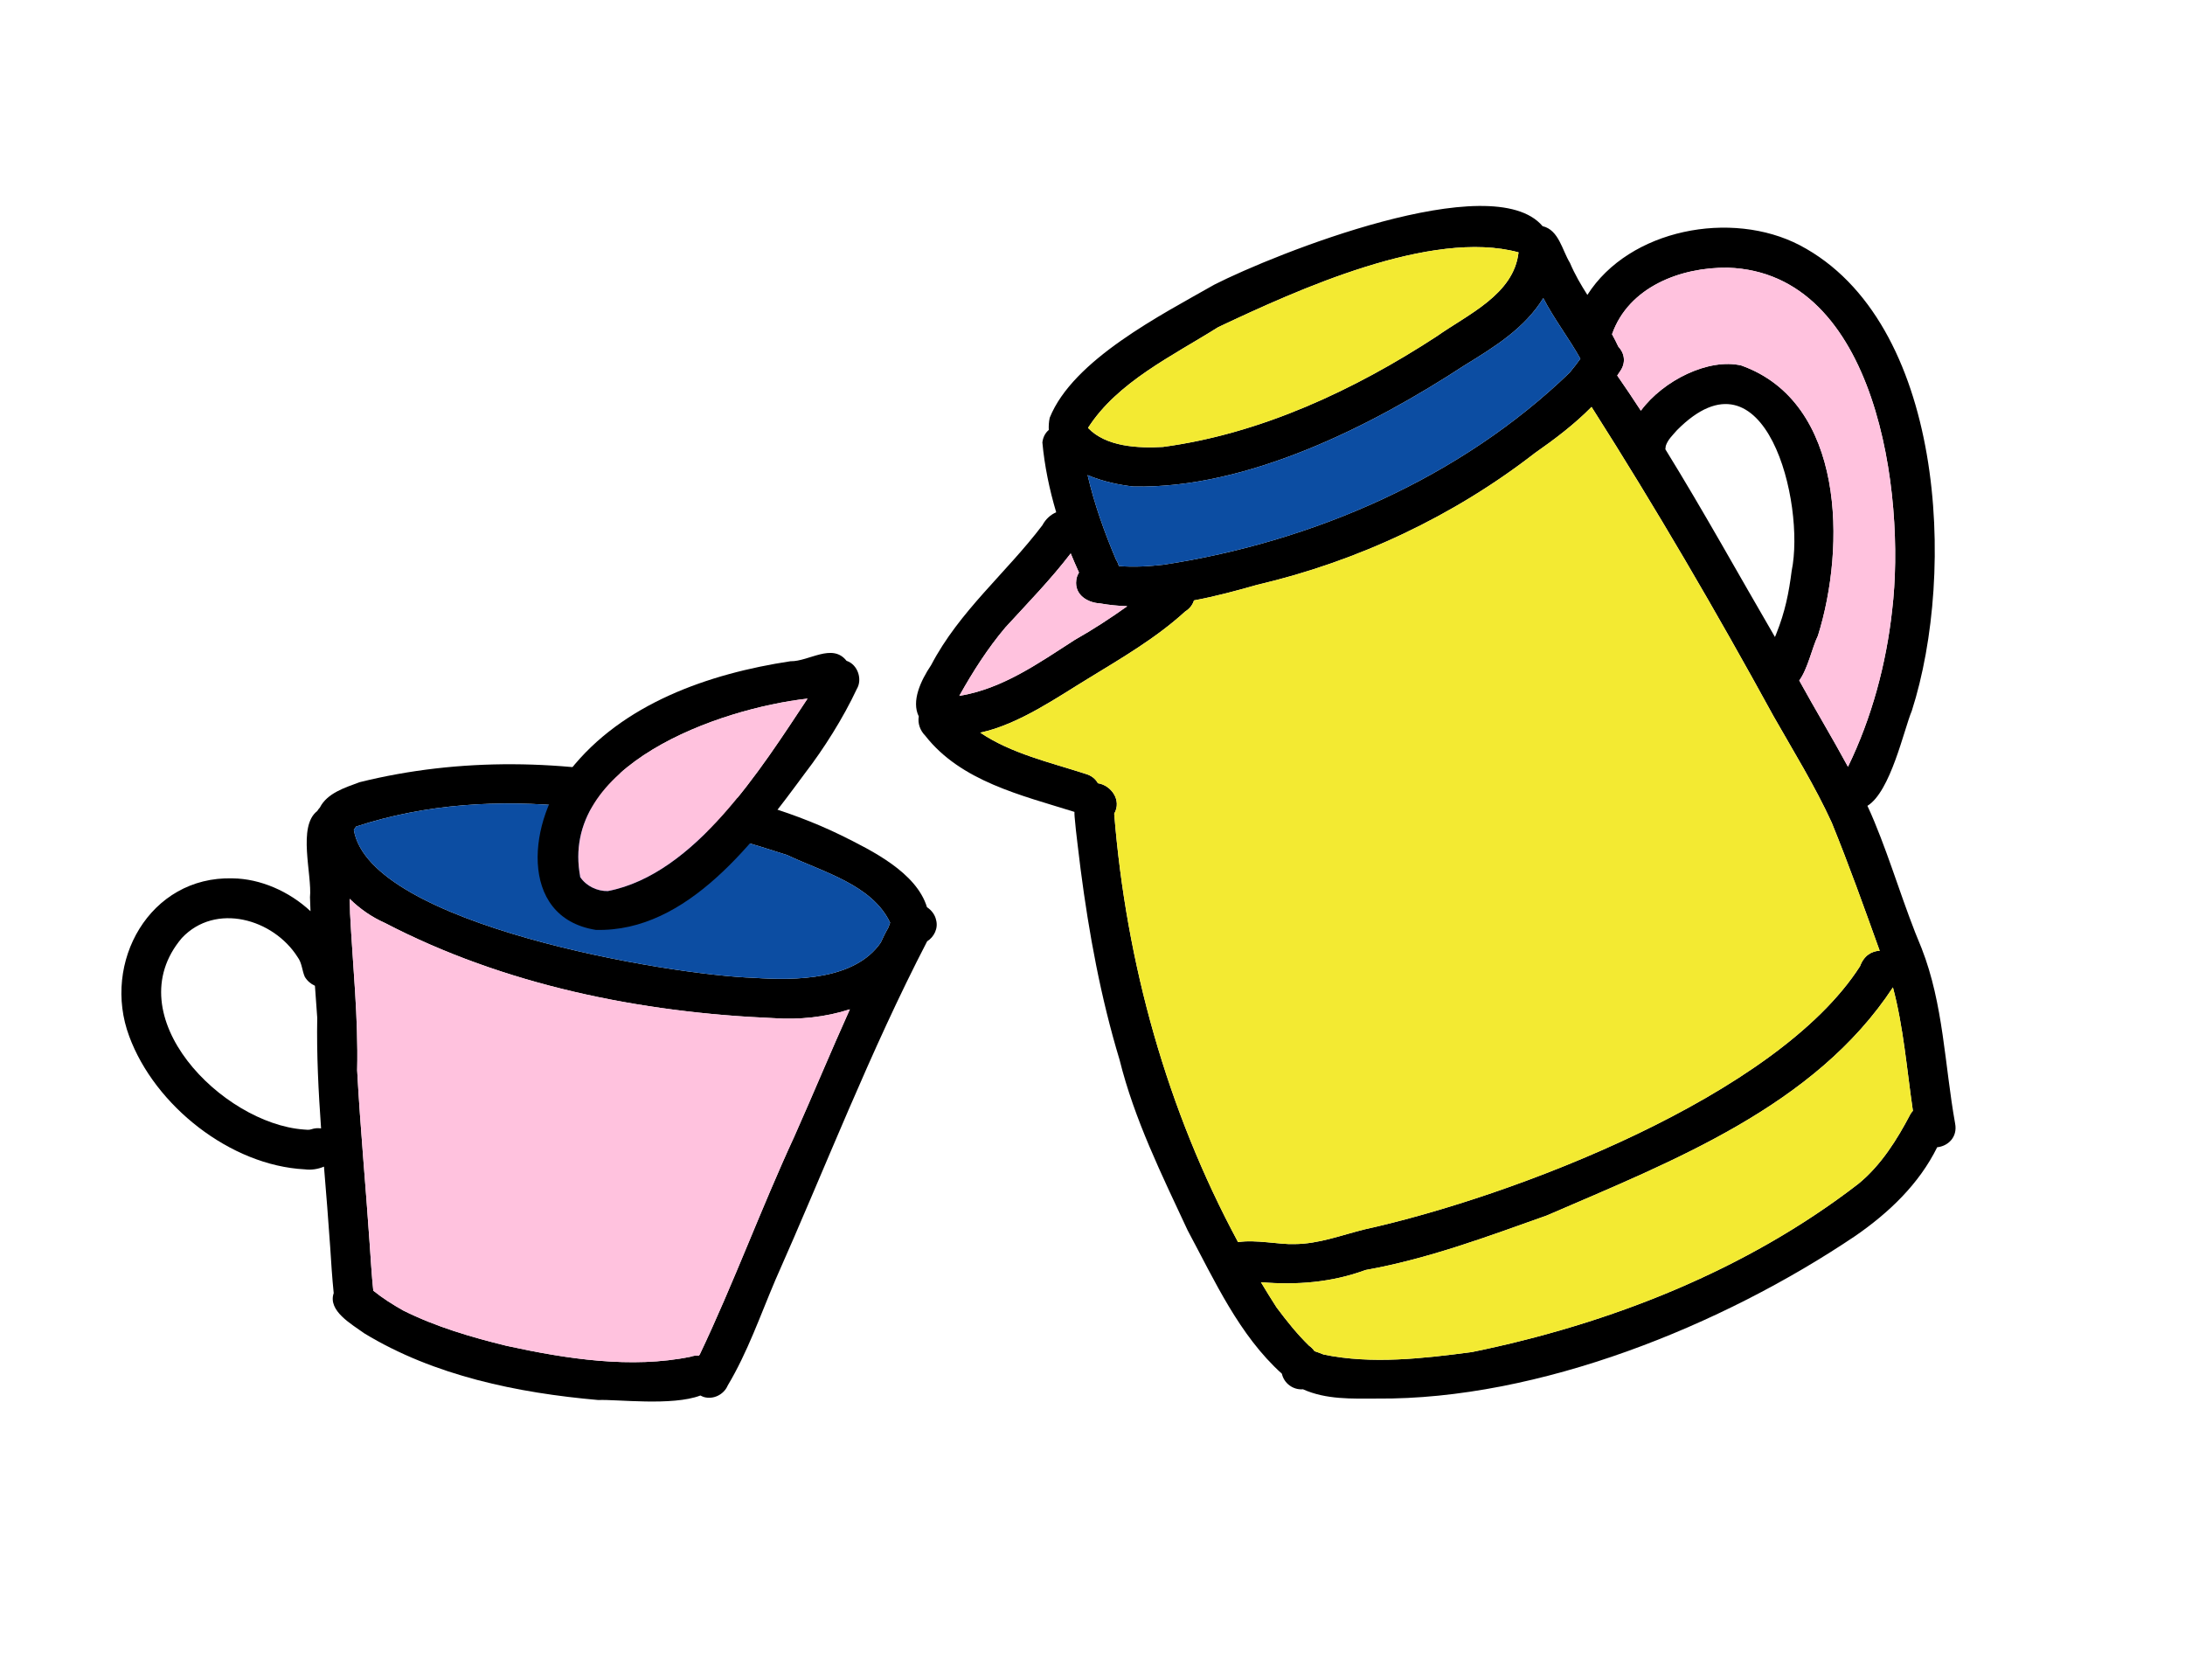
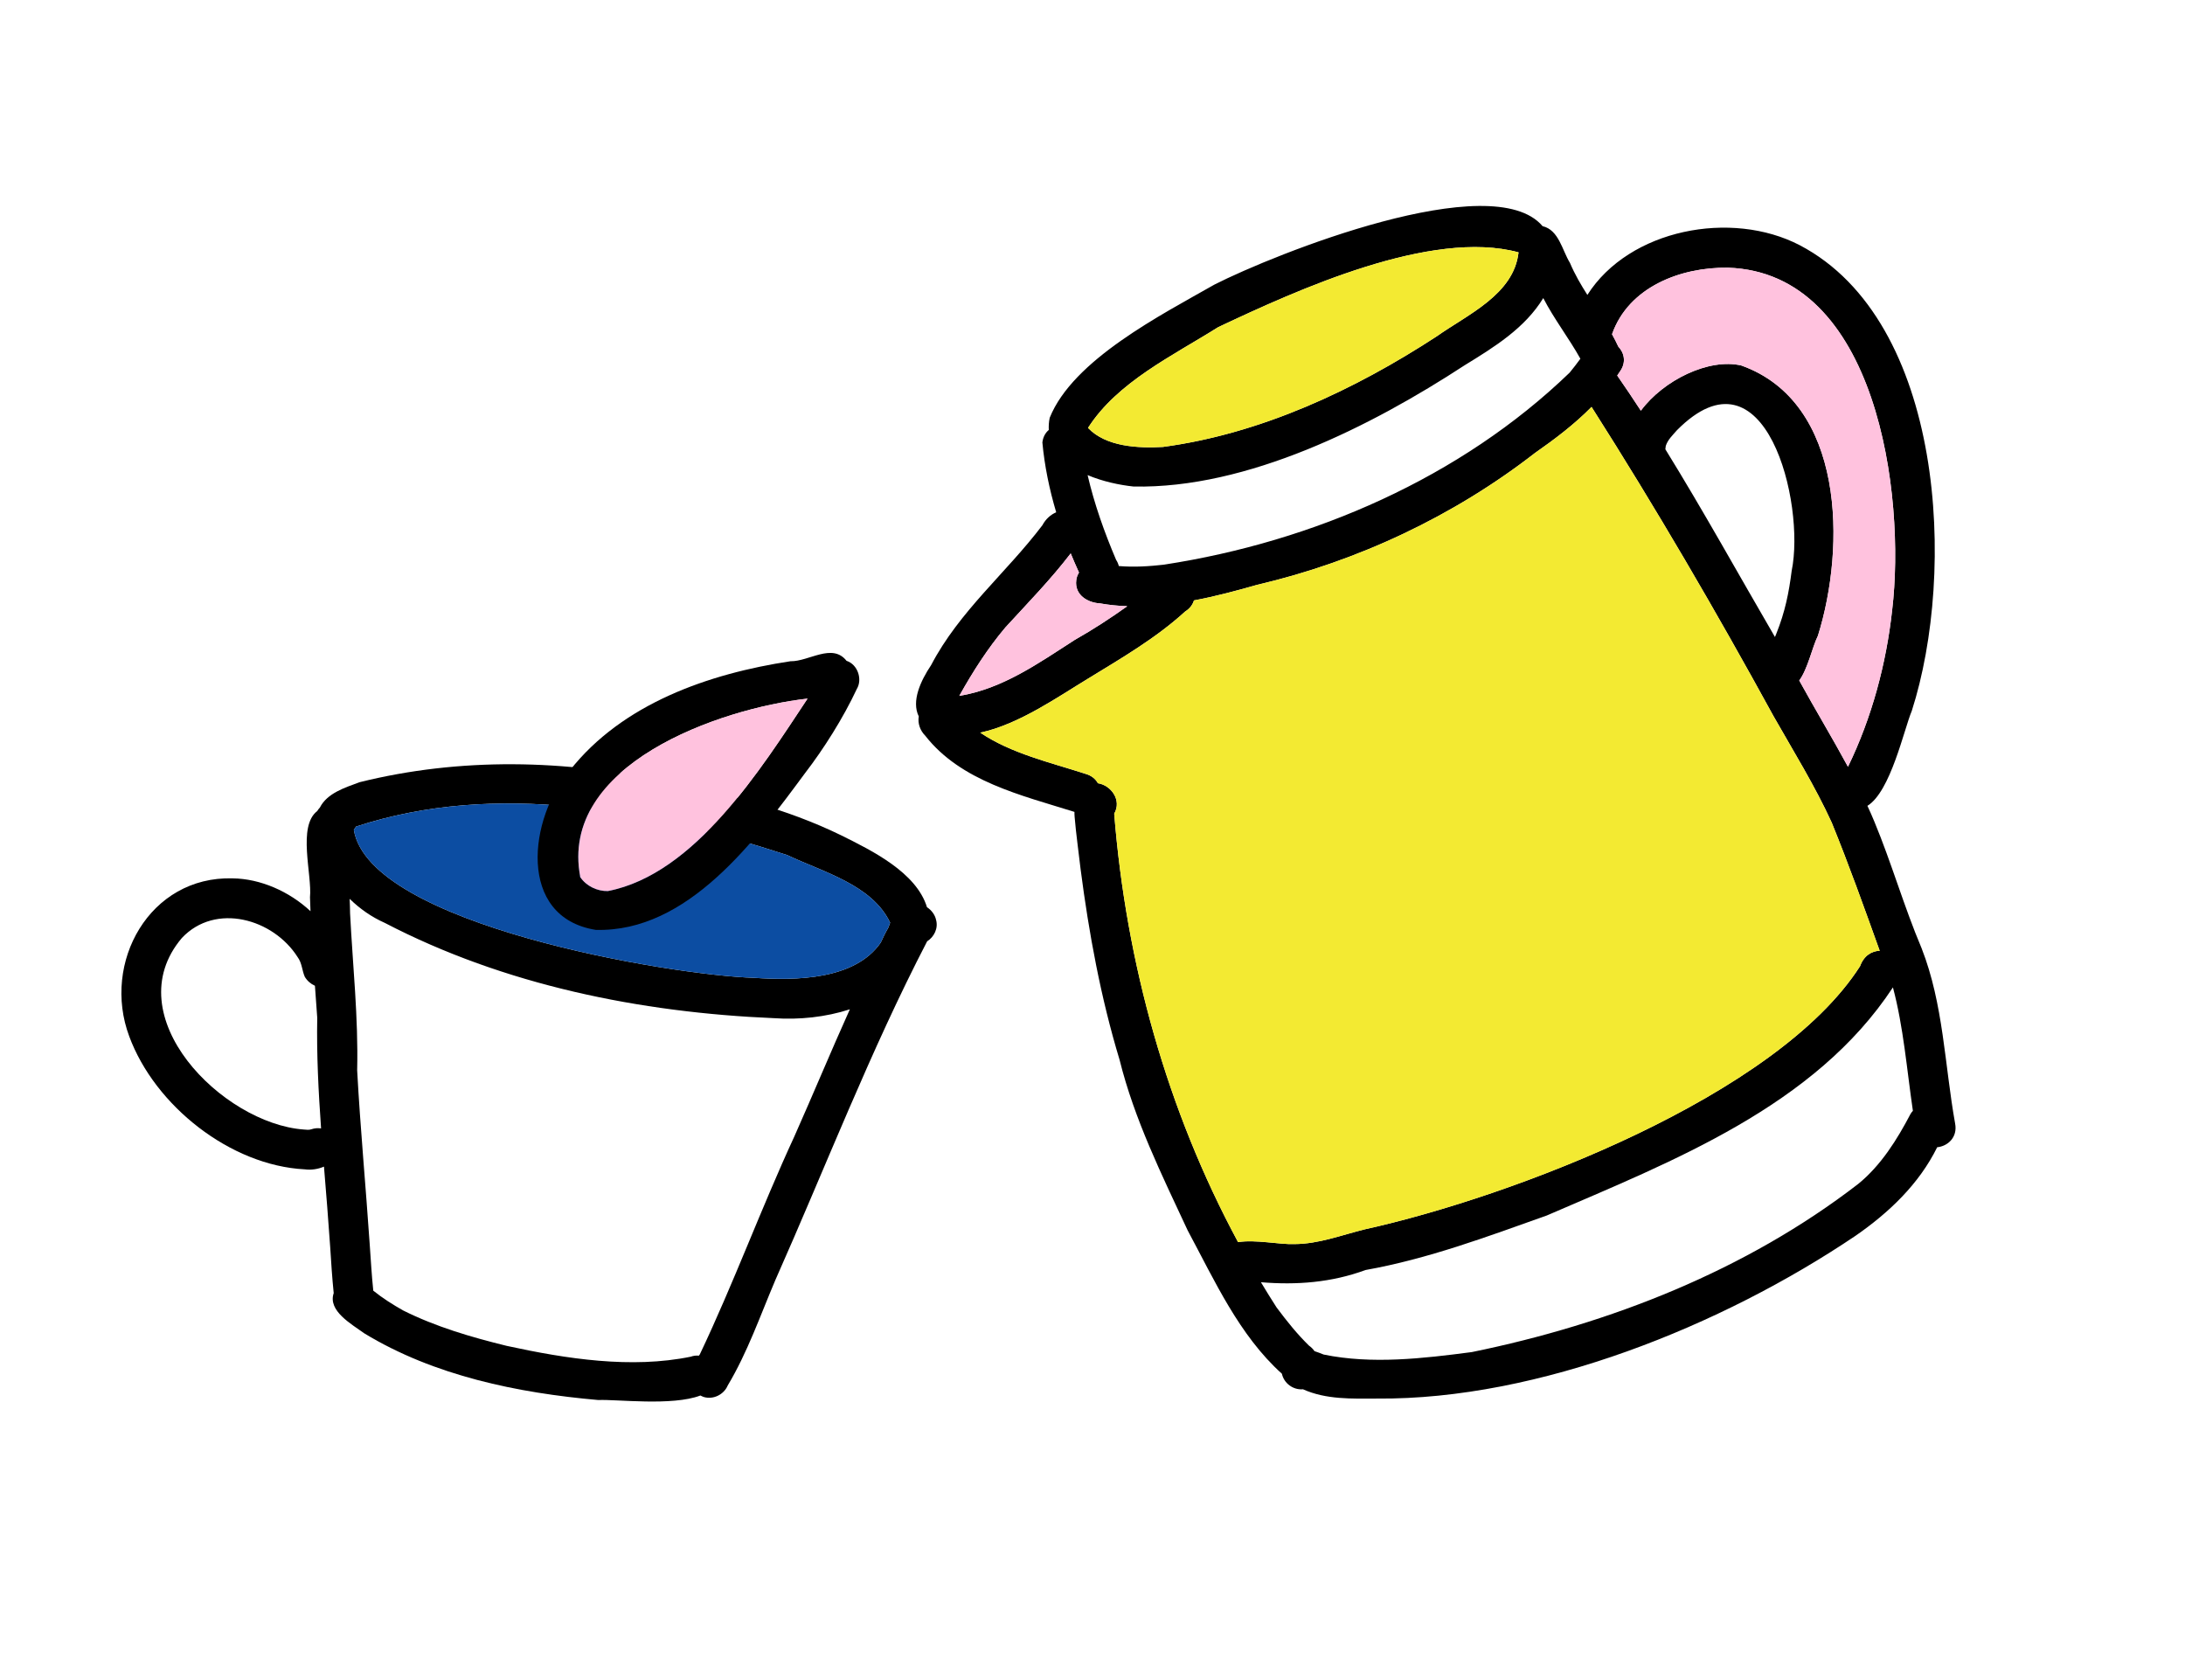
<svg xmlns="http://www.w3.org/2000/svg" id="Calque_8" data-name="Calque 8" viewBox="0 0 256.15 196.89">
  <g>
-     <path d="M196.59,50.43c-.49.57-1.09,1.1-1.31,1.84-.01.13-.03.26-.06.39,4.46,7.22,8.58,14.68,12.86,22.01.05-.13.11-.27.15-.39,1.03-2.57,1.47-4.78,1.8-7.38,1.63-7.9-3.07-26.94-13.45-16.47Z" fill="none" />
-     <path d="M37.19,119.3c-.08-1.25-.17-2.5-.27-3.75-.48-.21-.9-.57-1.19-1.04-.33-.76-.32-1.62-.84-2.31-2.84-4.49-9.63-6.44-13.57-2.24-7.77,9.15,4.75,21.73,14.27,22.45.31.02.63.07.92-.03.37-.13.76-.15,1.13-.09-.31-4.36-.53-8.71-.45-12.97Z" fill="none" />
    <path d="M109.74,107.84c-.13-.62-.54-1.15-1.07-1.5-1.25-4.08-6.44-6.63-10.07-8.43-6.45-3.15-13.47-4.89-20.47-6.26-11.82-2.63-24.19-2.89-35.98.04-1.68.63-3.78,1.26-4.65,2.97-.13.13-.22.27-.31.41-2.34,1.8-.59,7.46-.85,10.11.01.54.04,1.08.06,1.63-2.5-2.33-5.88-3.81-9.13-3.85-9.73-.28-15.36,9.86-12.12,18.52,3,8.13,11.86,15.15,20.59,15.59.73.1,1.54-.02,2.24-.32.26,3.17.52,6.33.73,9.45.11,1.79.23,3.59.41,5.38-.71,2.08,2.08,3.62,3.58,4.71,8.19,4.98,17.98,6.99,27.44,7.82,2.14-.1,8.66.73,11.97-.53.12.06.24.12.38.17,1.11.34,2.36-.26,2.82-1.34,2.33-3.9,3.81-8.19,5.58-12.35,5.89-13.25,11.12-26.85,17.8-39.72.81-.51,1.32-1.52,1.05-2.5ZM36.51,132.37c-.29.11-.61.05-.92.03-9.52-.71-22.04-13.29-14.27-22.45,3.94-4.19,10.73-2.25,13.57,2.24.52.7.51,1.55.84,2.31.29.48.71.84,1.19,1.05.09,1.25.19,2.5.27,3.75-.08,4.27.14,8.62.45,12.97-.37-.05-.76-.03-1.13.1ZM93.11,133.24c-3.89,8.42-7.09,17.15-11.07,25.52-.04.05-.07.1-.11.15-.31-.03-.63,0-.95.12-6.97,1.43-14.55.26-21.58-1.27-4.16-1.02-8.3-2.23-12.14-4.15-1.22-.69-2.41-1.44-3.5-2.32-.19-1.81-.29-3.64-.42-5.45-.46-6.8-1.1-13.58-1.47-20.38.15-6.16-.52-12.28-.83-18.4,0-.56-.03-1.13-.05-1.7,1.2,1.17,2.58,2.14,4.12,2.82,14.01,7.29,29.95,10.51,45.65,11.17,2.89.2,6.01-.11,8.87-1.04-2.23,4.95-4.31,9.97-6.52,14.93ZM104.12,108.77c-.32.55-.6,1.13-.87,1.72-3.01,4.36-9.89,4.47-14.86,4.13-9.9-.31-45.13-6.24-46.91-17.36.09-.11.18-.24.26-.37,16.42-5.39,34.41-1.92,50.54,3.34,4.19,1.99,9.95,3.47,12.07,7.92-.06.22-.15.41-.23.62Z" />
-     <path d="M99.63,118.31c-2.23,4.95-4.31,9.97-6.52,14.93-3.89,8.42-7.09,17.15-11.07,25.52-.04.05-.07.1-.11.15-.31-.03-.63,0-.95.12-6.97,1.43-14.55.26-21.58-1.27-4.16-1.02-8.3-2.23-12.14-4.15-1.22-.69-2.41-1.44-3.5-2.32-.19-1.81-.29-3.64-.42-5.45-.46-6.8-1.1-13.58-1.47-20.38.15-6.16-.52-12.28-.83-18.4,0-.56-.03-1.13-.05-1.7,1.2,1.17,2.58,2.14,4.12,2.82,14.01,7.29,29.95,10.51,45.65,11.17,2.89.2,6.01-.11,8.87-1.04Z" fill="#ffc2de" />
    <path d="M104.35,108.15c-.06.22-.15.41-.23.62-.32.55-.6,1.13-.87,1.72-3.01,4.36-9.89,4.47-14.86,4.13-9.9-.31-45.13-6.24-46.91-17.36.09-.11.18-.24.26-.37,16.42-5.39,34.41-1.92,50.54,3.34,4.19,1.99,9.95,3.47,12.07,7.92Z" fill="#0c4da2" />
    <path d="M229.2,131.69c-1.23-6.85-1.36-13.99-3.93-20.54-2.06-4.87-3.51-9.96-5.54-14.85-.25-.62-.53-1.23-.81-1.84,2.72-1.67,4.28-8.94,5.2-11.13,5.24-16.29,3.83-45.68-13.12-54.58-8.02-4.18-20-1.9-24.91,5.82-.75-1.18-1.47-2.4-2.04-3.75-.92-1.49-1.3-3.86-3.21-4.31-5.9-6.96-31.47,3.29-38.47,6.85-6.23,3.55-16.58,8.81-19.31,15.61-.11.51-.13.98-.11,1.43-.39.33-.67.81-.75,1.46.25,2.74.82,5.5,1.62,8.19-.63.27-1.22.77-1.62,1.52-4.25,5.61-9.72,10.05-13.04,16.39-1.23,1.84-2.34,4.22-1.45,6.02-.14.8.15,1.65.76,2.26,4.18,5.35,11.27,6.98,17.49,8.93,0,.19,0,.39.02.58.17,2.05.47,4.09.7,6.13.98,7.55,2.36,15.05,4.57,22.35,1.74,7.01,4.95,13.48,7.98,19.99,3.16,5.88,6.03,12.29,11.05,16.81.24,1.12,1.32,1.92,2.47,1.82,2.72,1.22,5.72,1.1,8.66,1.09,19.01.16,40.47-8.54,56.1-19.07,3.92-2.71,7.46-6.07,9.59-10.39,1.24-.12,2.42-1.17,2.1-2.79ZM202.57,31.38c17.47.57,20.86,26.6,19.25,40.13-.69,6.28-2.38,12.62-5.18,18.37-1.84-3.4-3.85-6.72-5.71-10.11,1.02-1.41,1.5-3.85,2.19-5.26,3.26-10.4,3.17-27.34-8.99-31.67-3.79-.88-9.1,1.7-11.77,5.3-.9-1.39-1.83-2.76-2.77-4.12.1-.16.21-.3.31-.46.78-1.08.51-2.2-.18-2.93-.23-.5-.48-.98-.74-1.45,1.95-5.56,8.08-7.88,13.59-7.8ZM210.04,66.91c-.33,2.59-.77,4.8-1.8,7.37-.05.12-.1.26-.16.39-4.27-7.33-8.39-14.79-12.85-22.01.02-.12.04-.26.05-.39.23-.73.82-1.27,1.31-1.84,10.38-10.47,15.08,8.57,13.45,16.48ZM142.81,38.35c9.29-4.38,24.98-11.54,35.21-8.77-.55,4.94-5.95,7.27-9.6,9.85-9.65,6.29-20.58,11.41-32.09,12.96-2.91.16-6.67-.01-8.78-2.23,3.45-5.39,9.92-8.45,15.26-11.81ZM132.9,57.03c13.34.27,27.85-7.06,38.81-14.22,3.49-2.14,7.06-4.35,9.21-7.87,1.26,2.45,3.01,4.7,4.35,7.11-.41.56-.82,1.1-1.26,1.63-12.76,12.31-30.03,19.81-47.51,22.5-1.78.21-3.56.32-5.34.17-.06-.24-.16-.49-.32-.73-1.37-3.22-2.55-6.53-3.34-9.93,1.77.75,3.76,1.17,5.4,1.34ZM117.86,73.55c2.61-2.85,5.31-5.61,7.66-8.68.31.75.63,1.5.97,2.24-.17.28-.29.59-.32.92-.21,1.69,1.31,2.62,2.8,2.7,1.06.19,2.12.29,3.18.33-1.98,1.41-4.02,2.74-6.16,3.95-4.19,2.69-8.42,5.72-13.53,6.56,1.57-2.81,3.32-5.56,5.4-8.02ZM145.14,145.6c-8.33-15.45-13.12-32.7-14.52-50.22.92-1.59-.38-3.34-1.91-3.57-.27-.49-.74-.9-1.45-1.1-4.13-1.34-8.72-2.38-12.34-4.83,4.53-.96,9.2-4.26,12.68-6.36,3.93-2.41,7.91-4.71,11.34-7.84.56-.35.88-.81,1.03-1.3,2.51-.47,5-1.14,7.42-1.83,11.77-2.75,23.03-8.05,32.57-15.46,2.34-1.63,4.63-3.37,6.62-5.39,7.52,11.81,14.61,23.97,21.34,36.26,2.34,4.12,4.84,8.15,6.81,12.45,2.02,4.95,3.82,10,5.63,15.04-.91.02-1.84.54-2.3,1.8-9.74,15.23-40.69,27.01-58.06,30.85-2.73.67-5.4,1.72-8.25,1.73-1.78.07-4.52-.56-6.61-.23ZM223.96,130.6c-1.55,2.96-3.44,6-6.12,8.18-13.13,10.13-29.09,16.4-45.3,19.71-5.7.75-11.71,1.45-17.36.29-.35-.14-.71-.28-1.08-.4-.17-.25-.39-.47-.65-.65-1.4-1.38-2.49-2.73-3.8-4.48-.63-.97-1.23-1.96-1.83-2.95,4.16.35,8.28.04,12.26-1.43,7.31-1.3,14.27-3.91,21.25-6.39,14.76-6.38,31.41-12.8,40.58-26.74,1.24,4.65,1.63,9.63,2.34,14.47-.11.12-.21.24-.29.39Z" />
-     <path d="M224.25,130.21c-.11.12-.21.24-.29.39-1.55,2.96-3.44,6-6.12,8.18-13.13,10.13-29.09,16.4-45.3,19.71-5.7.75-11.71,1.45-17.36.29-.35-.14-.71-.28-1.08-.4-.17-.25-.39-.47-.65-.65-1.4-1.38-2.49-2.73-3.8-4.48-.63-.97-1.23-1.96-1.83-2.95,4.16.35,8.28.04,12.26-1.43,7.31-1.3,14.27-3.91,21.25-6.39,14.76-6.38,31.41-12.8,40.58-26.74,1.24,4.65,1.63,9.63,2.34,14.47Z" fill="#f3ea32" />
    <path d="M221.82,71.51c-.69,6.28-2.38,12.62-5.18,18.37-1.84-3.4-3.85-6.72-5.71-10.11,1.02-1.41,1.5-3.85,2.19-5.26,3.26-10.4,3.17-27.34-8.99-31.67-3.79-.88-9.1,1.7-11.77,5.3-.9-1.39-1.83-2.76-2.77-4.12.1-.16.21-.3.31-.46.78-1.08.51-2.2-.18-2.93-.23-.5-.48-.98-.74-1.45,1.95-5.56,8.08-7.88,13.59-7.8,17.47.57,20.86,26.6,19.25,40.13Z" fill="#ffc2de" />
    <path d="M220.36,111.45c-.91.02-1.84.54-2.3,1.8-9.74,15.23-40.69,27.01-58.06,30.85-2.73.67-5.4,1.72-8.25,1.73-1.78.07-4.52-.56-6.61-.23-8.33-15.45-13.12-32.7-14.52-50.22.92-1.59-.38-3.34-1.91-3.57-.27-.49-.74-.9-1.45-1.1-4.13-1.34-8.72-2.38-12.34-4.83,4.53-.96,9.2-4.26,12.68-6.36,3.93-2.41,7.91-4.71,11.34-7.84.56-.35.88-.81,1.03-1.3,2.51-.47,5-1.14,7.42-1.83,11.77-2.75,23.03-8.05,32.57-15.46,2.34-1.63,4.63-3.37,6.62-5.39,7.52,11.81,14.61,23.97,21.34,36.26,2.34,4.12,4.84,8.15,6.81,12.45,2.02,4.95,3.82,10,5.63,15.04Z" fill="#f3ea32" />
    <path d="M132.15,71.06c-1.98,1.41-4.02,2.74-6.16,3.95-4.19,2.69-8.42,5.72-13.53,6.56,1.57-2.81,3.32-5.56,5.4-8.02,2.61-2.85,5.31-5.61,7.66-8.68.31.75.63,1.5.97,2.24-.17.28-.29.59-.32.92-.21,1.69,1.31,2.62,2.8,2.7,1.06.19,2.12.29,3.18.33Z" fill="#ffc2de" />
-     <path d="M185.27,42.05c-.41.56-.82,1.1-1.26,1.63-12.76,12.31-30.03,19.81-47.51,22.5-1.78.21-3.56.32-5.34.17-.06-.24-.16-.49-.32-.73-1.37-3.22-2.55-6.53-3.34-9.93,1.77.75,3.76,1.17,5.4,1.34,13.34.27,27.85-7.06,38.81-14.22,3.49-2.14,7.06-4.35,9.21-7.87,1.26,2.45,3.01,4.7,4.35,7.11Z" fill="#0c4da2" />
    <path d="M178.02,29.58c-.55,4.94-5.95,7.27-9.6,9.85-9.65,6.29-20.58,11.41-32.09,12.96-2.91.16-6.67-.01-8.78-2.23,3.45-5.39,9.92-8.45,15.26-11.81,9.29-4.38,24.98-11.54,35.21-8.77Z" fill="#f3ea32" />
  </g>
  <path d="M99.24,77.46c-1.67-2.13-4.41.09-6.57.05-9.57,1.45-19.7,4.96-25.87,12.8-4.77,5.52-6.26,17.19,3.04,18.69,10.8.3,18.72-10.51,24.54-18.38,2.18-2.83,4.47-6.45,6.06-9.85.69-1.13.12-2.88-1.2-3.31ZM71.26,104.45c-1.24.03-2.54-.59-3.23-1.63,0,.02.01.04.01.06-.02-.03-.04-.05-.06-.08-.03-.06-.06-.13-.09-.19.04.07.09.14.14.21-2.55-13.17,16.28-19.76,26.64-20.93-5.43,8.18-13.15,20.57-23.41,22.56Z" />
  <path d="M94.67,81.89c-5.43,8.18-13.15,20.57-23.41,22.56-1.24.03-2.54-.59-3.23-1.63-2.55-13.17,16.28-19.76,26.64-20.93Z" fill="#ffc2de" />
</svg>